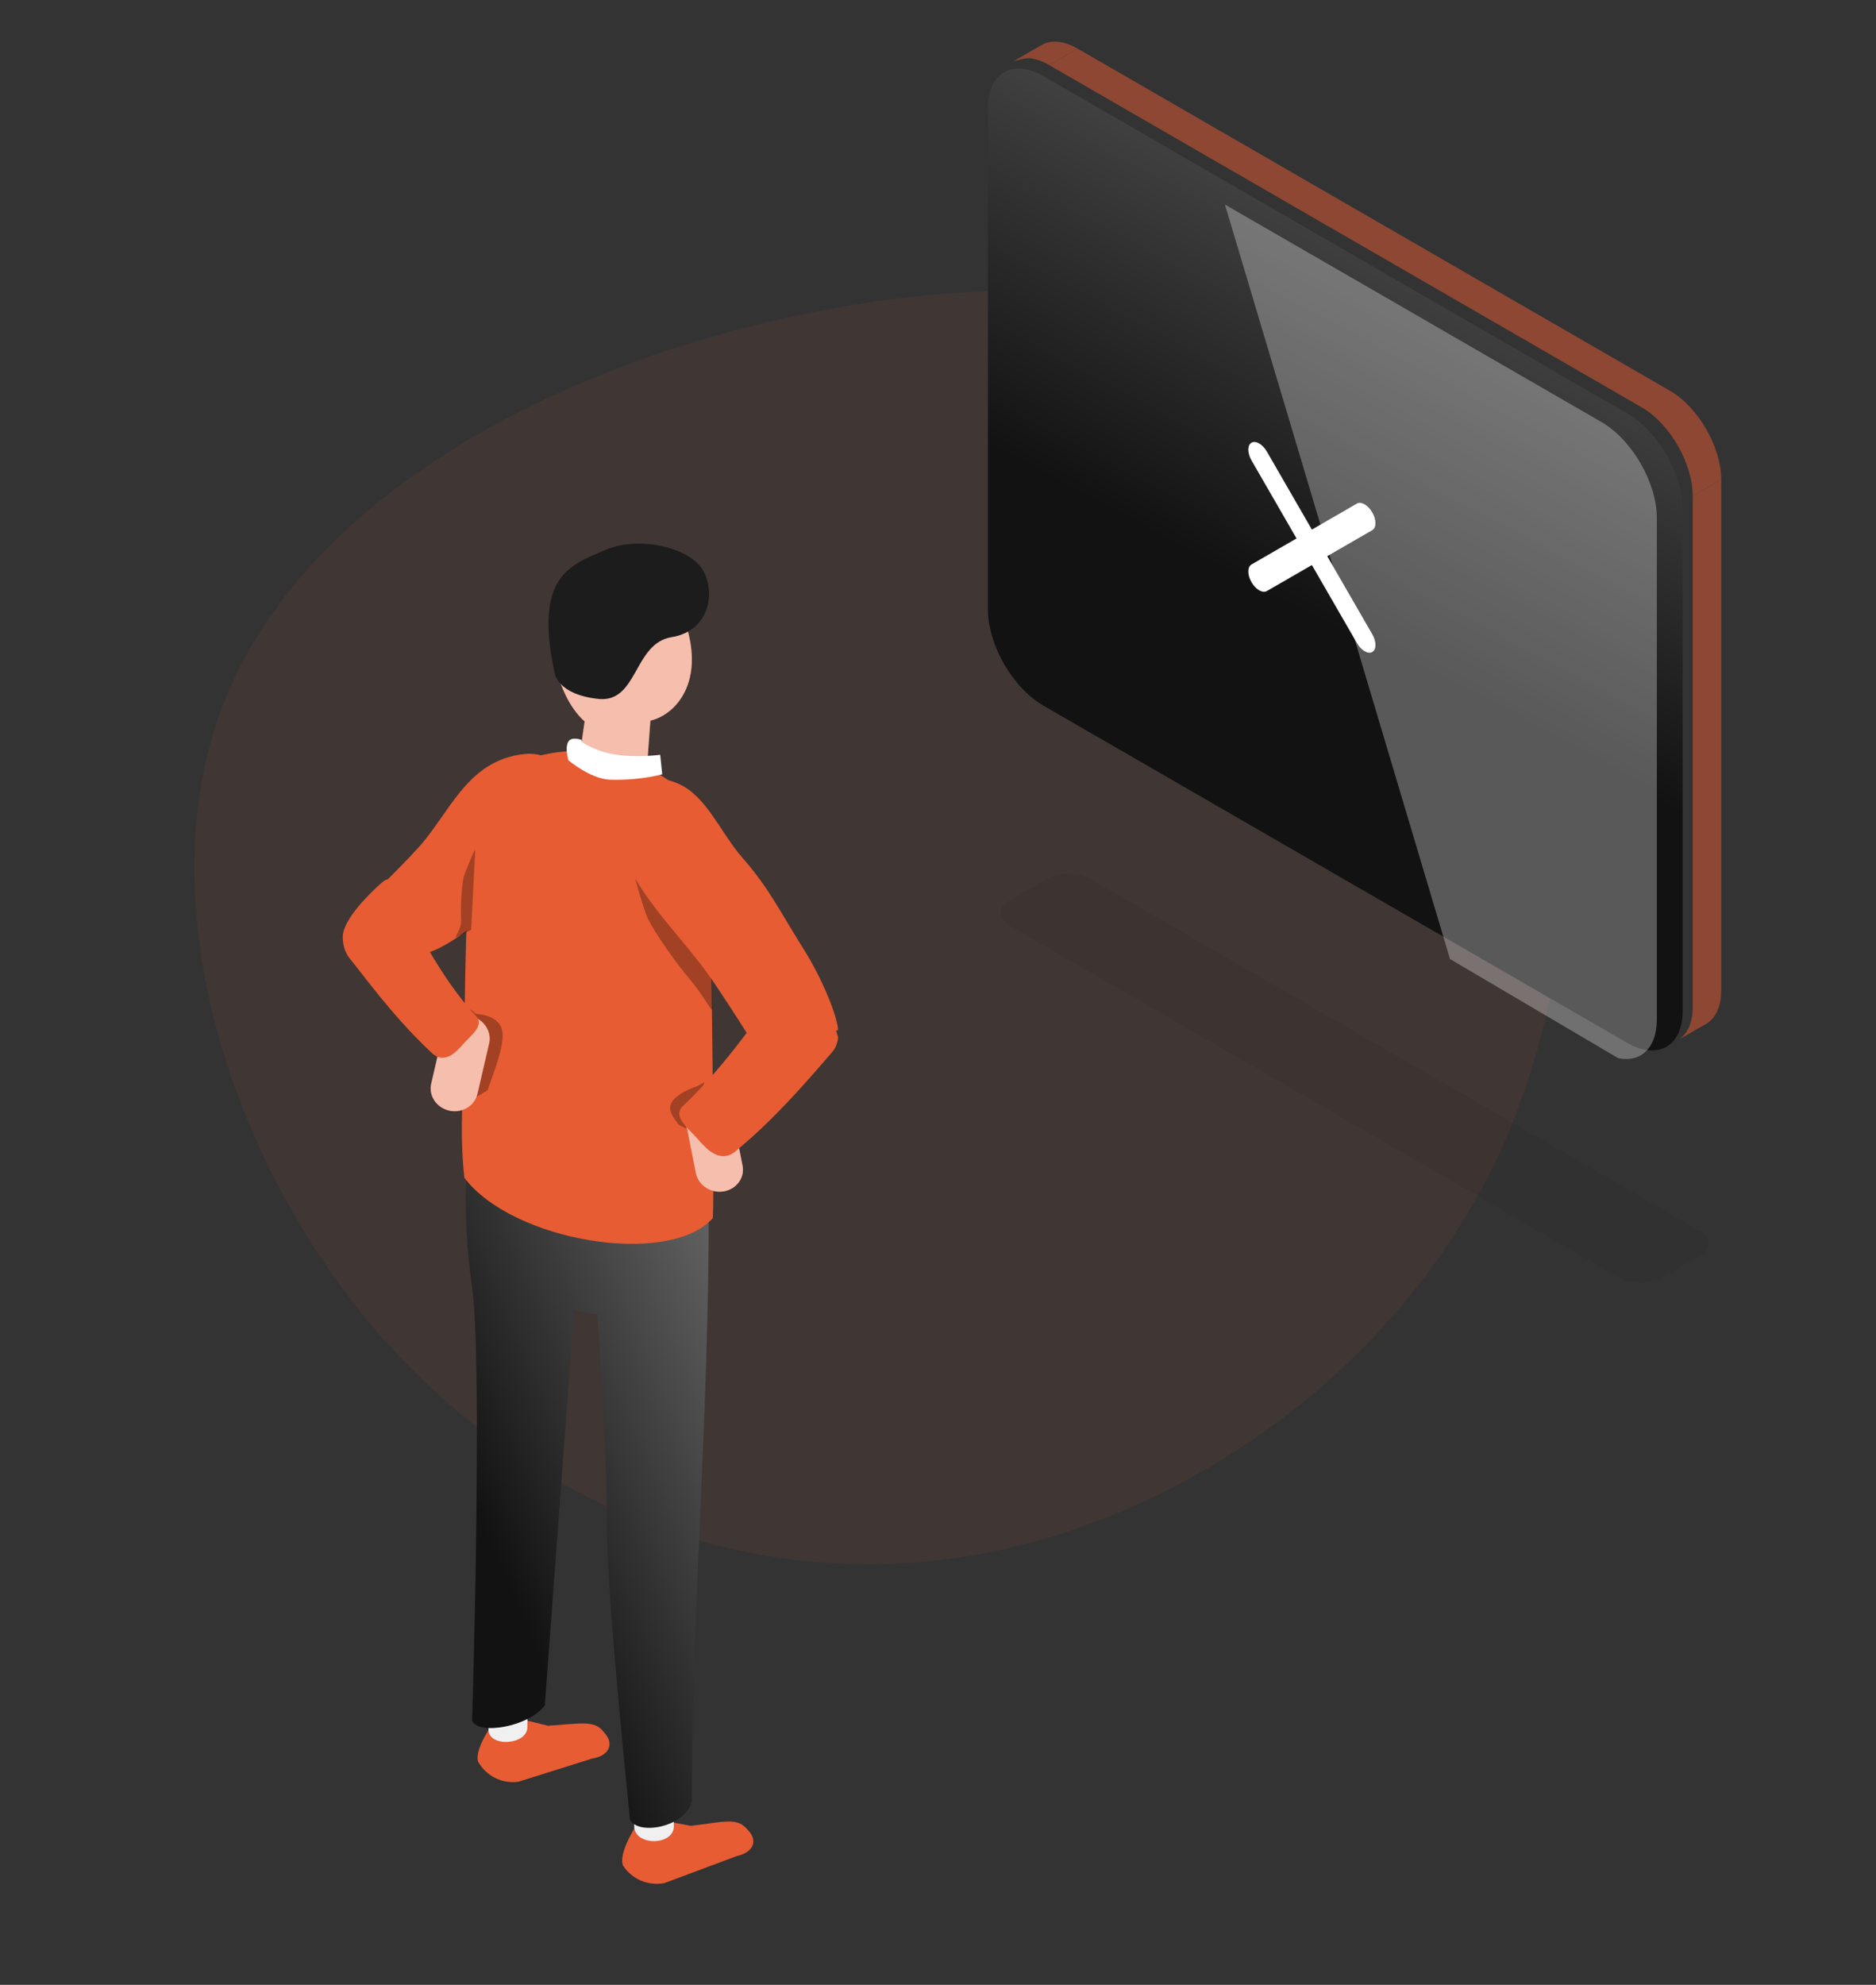
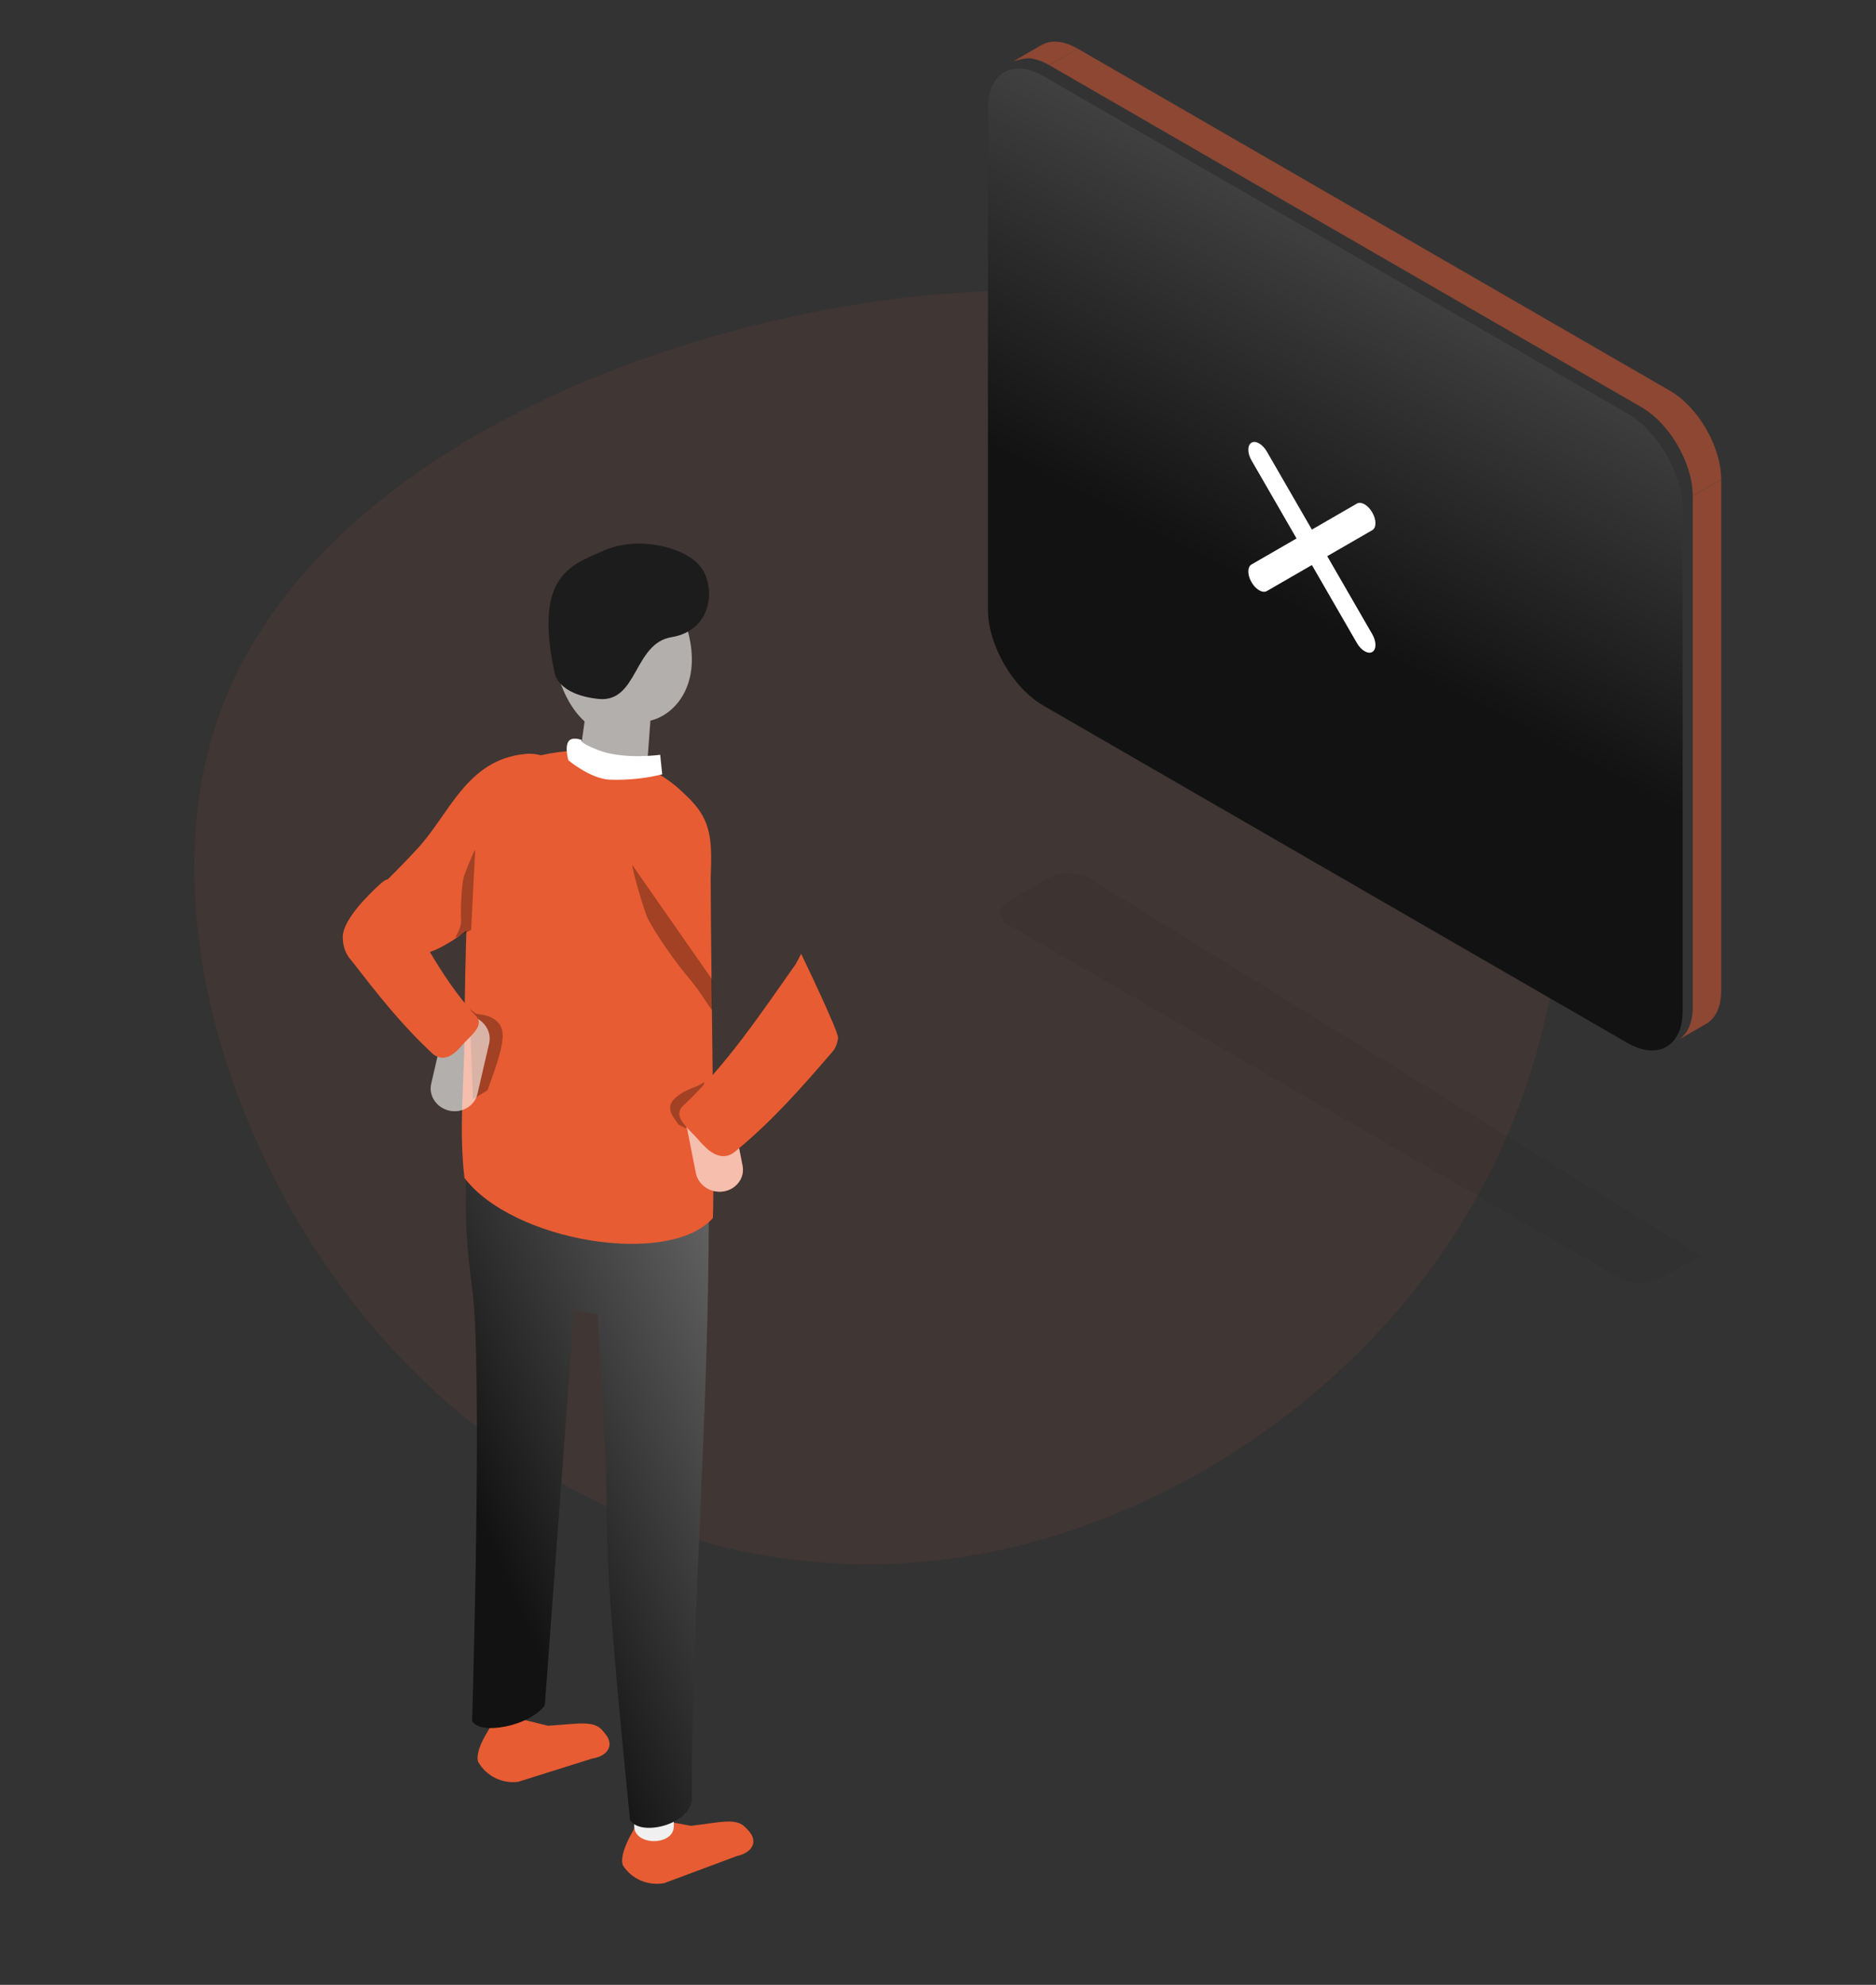
<svg xmlns="http://www.w3.org/2000/svg" width="313" height="331" viewBox="0 0 313 331" fill="none">
  <rect x="0" y="0" width="313" height="331" fill="#333333" stroke="none" />
  <path opacity="0.07" d="M160.664 259.657C123.743 265.334 87.566 250.752 62.796 221.978C38.026 193.204 24.721 150.075 37.124 117.732C49.585 85.226 87.72 63.128 128.946 53.514C170.171 43.899 214.545 46.606 239.005 73.436C263.374 100.048 267.92 150.999 251.464 189.387C235.009 227.776 197.435 253.927 160.664 259.657Z" fill="#E75C33" />
-   <path d="M283.624 209.384C285.584 208.253 285.584 206.419 283.624 205.288L181.86 146.534C179.901 145.403 176.725 145.403 174.766 146.534L168.38 150.221C166.421 151.352 166.421 153.186 168.38 154.317L270.144 213.071C272.104 214.202 275.28 214.202 277.239 213.071L283.624 209.384Z" fill="black" fill-opacity="0.05" />
+   <path d="M283.624 209.384L181.86 146.534C179.901 145.403 176.725 145.403 174.766 146.534L168.38 150.221C166.421 151.352 166.421 153.186 168.38 154.317L270.144 213.071C272.104 214.202 275.28 214.202 277.239 213.071L283.624 209.384Z" fill="black" fill-opacity="0.05" />
  <g opacity="0.5">
    <path d="M171.874 9.727C172.859 9.839 173.934 10.209 175.06 10.859L179.811 8.116C177.449 6.753 175.311 6.624 173.764 7.517L169.015 10.259C169.015 10.259 170.889 9.616 171.874 9.727Z" fill="#E75C33" />
    <path d="M279.918 173.478C281.465 172.585 282.422 170.669 282.422 167.943L282.422 82.718L287.173 79.975V165.2C287.173 167.926 286.216 169.842 284.669 170.735L279.918 173.478Z" fill="#E75C33" />
    <path d="M175.06 10.859L273.871 67.907C278.594 70.634 282.422 77.265 282.422 82.718L287.173 79.975C287.173 74.522 283.344 67.891 278.622 65.165L179.811 8.116L175.06 10.859Z" fill="#E75C33" />
  </g>
  <path d="M174.079 12.696C168.973 9.748 164.833 12.138 164.833 18.034L164.833 101.655C164.833 107.551 168.973 114.721 174.079 117.669L271.501 173.915C276.607 176.863 280.746 174.474 280.746 168.578V84.956C280.746 79.06 276.607 71.891 271.501 68.943L174.079 12.696Z" fill="url(#paint0_linear_15808_107070)" />
  <path d="M211.364 75.299C210.657 74.075 209.511 73.413 208.805 73.821C208.098 74.229 208.098 75.552 208.805 76.776L216.321 89.796L208.805 94.135C208.098 94.543 208.098 95.867 208.805 97.091C209.511 98.315 210.657 98.977 211.364 98.569L218.881 94.229L226.397 107.248C227.104 108.472 228.25 109.134 228.957 108.726C229.664 108.318 229.664 106.995 228.957 105.77L221.44 92.751L228.957 88.412C229.664 88.003 229.664 86.68 228.957 85.456C228.25 84.232 227.104 83.57 226.397 83.978L218.881 88.318L211.364 75.299Z" fill="white" />
-   <path d="M204.377 34.114L241.925 159.932L269.99 176.47C273.728 177.259 276.436 174.783 276.436 170.014V86.393C276.436 80.497 272.297 73.328 267.191 70.38L204.377 34.114Z" fill="white" fill-opacity="0.3" />
  <path d="M84.668 286.134L91.43 287.794C96.471 287.487 99.053 286.81 100.559 288.624L100.99 289.147C102.496 290.96 101.512 292.835 98.807 293.265L86.482 297.138C83.777 297.507 81.133 296.185 79.781 293.819C79.781 293.819 79.074 292.466 81.349 288.778C82.609 286.595 82.486 286.472 84.668 286.134Z" fill="#E75C33" />
  <path d="M108.459 303.224L115.282 304.484C120.323 303.9 122.844 303.07 124.442 304.822L124.903 305.314C126.501 307.066 125.61 308.941 122.936 309.525L110.825 314.044C108.151 314.535 105.416 313.398 103.94 311.093C103.94 311.093 103.172 309.802 105.262 305.96C106.43 303.839 106.307 303.685 108.459 303.224Z" fill="#E75C33" />
  <path d="M112.424 304.546C112.424 307.866 105.815 307.866 105.815 304.546V293.788H112.424V304.546Z" fill="#F0F0F0" />
-   <path d="M87.988 288.071C87.926 291.053 81.472 291.422 81.502 288.409L81.625 278.696L88.111 278.358L87.988 288.071Z" fill="#F0F0F0" />
  <path d="M77.998 193.843C92.188 202.872 101.475 204.162 118.26 201.251C118.26 237.112 115.422 267.812 115.422 300.319C114.593 304.653 106.425 306.212 105.103 303.415C101.475 267.112 101.217 259.114 101.217 250.858C101.217 242.603 99.946 224.602 99.669 219.126C98.379 219.126 97.09 218.868 95.8 218.352L90.898 284.397C88.254 287.962 79.91 289.405 78.772 286.977C78.772 286.977 80.578 227.639 78.772 214.74C76.966 201.84 77.998 193.843 77.998 193.843Z" fill="url(#paint1_linear_15808_107070)" />
-   <path d="M114.944 113.577C113.905 117.162 111.323 119.497 108.517 120.181L107.813 129.714C107.229 132.296 102.373 134.079 99.76 133.495L98.992 133.31C96.379 132.726 95.949 130.021 96.533 127.409L97.537 120.307C94.998 118.051 92.966 113.862 92.322 108.905C91.307 101.098 94.104 94.274 98.561 93.721C99.127 93.651 99.693 93.684 100.252 93.813C102.602 91.448 105.811 91.511 108.674 94.459C112.854 98.762 116.85 106.999 114.944 113.577Z" fill="#E75C33" />
  <path d="M108.517 120.181C111.323 119.497 113.905 117.162 114.944 113.577C116.85 106.999 112.854 98.762 108.674 94.459C105.811 91.511 102.602 91.448 100.252 93.813C99.693 93.684 99.127 93.651 98.561 93.721C94.104 94.274 91.307 101.098 92.322 108.905C92.966 113.862 94.998 118.051 97.537 120.307L96.533 127.409C95.949 130.021 96.379 132.726 98.992 133.31L99.76 133.495C102.373 134.079 107.229 132.296 107.813 129.714L108.517 120.181Z" fill="white" fill-opacity="0.6" />
  <path d="M92.537 112.224C92.537 112.224 92.936 115.82 99.852 116.558C106.43 117.234 105.692 107.306 112.024 106.261C119.001 105.124 119.493 97.624 116.758 94.366C114.022 91.108 106.307 89.356 100.744 91.815C95.18 94.274 89.033 95.995 92.537 112.224Z" fill="#1C1C1C" />
  <path d="M77.482 196.422C76.538 188.11 77.446 180.199 77.482 173.461C77.546 161.795 77.998 138.375 79.546 135.279C81.094 132.183 84.964 127.215 89.186 126.24C89.586 126.148 89.955 126.056 90.354 125.933C93.858 125.134 97.485 124.919 101.143 125.872C101.543 125.964 101.973 126.056 102.373 126.148C106.86 127.193 110.979 129.16 114.237 132.449C114.606 132.787 114.944 133.095 115.251 133.433C118.602 136.906 118.848 140.041 118.571 146.435C118.632 164.108 119.247 194.439 118.94 203.138C111.537 211.386 85.48 207 77.482 196.422Z" fill="#E75C33" />
  <path d="M110.487 129.13L110.149 125.872C110.149 125.872 104.002 126.763 99.668 125.042C96.41 123.751 97.055 123.413 97.055 123.413C97.055 123.413 95.334 122.706 94.781 123.751C94.227 124.796 94.842 126.794 94.842 126.794C94.842 126.794 98.469 129.868 101.727 130.021C104.678 130.114 107.629 129.837 110.487 129.13Z" fill="white" />
  <path d="M118.853 168.43L118.816 163.358L105.492 144.254C105.376 144.641 107.431 151.874 108.068 153.146C109.343 155.69 112.787 160.628 115.139 163.36C117.02 165.546 118.373 168.168 118.853 168.43Z" fill="black" fill-opacity="0.3" />
  <path d="M113.154 187.513L114.428 188.159L117.544 180.518C117.373 180.495 116.538 181.054 116.28 181.148C115.957 181.266 112.321 182.481 111.862 184.312C111.495 185.778 113.138 187.177 113.154 187.513Z" fill="black" fill-opacity="0.3" />
  <path d="M81.371 181.796L78.904 183.308L78.358 168.336C78.544 168.202 79.216 168.997 79.451 169.073C79.746 169.167 84.04 169.182 83.87 172.914C83.735 175.899 81.507 181.063 81.371 181.796Z" fill="black" fill-opacity="0.3" />
  <path d="M120.739 198.683C122.872 198.326 124.306 196.401 123.886 194.362L122.176 185.719C121.714 183.689 119.621 182.387 117.481 182.807C115.424 183.21 114.064 185.078 114.399 187.031L116.108 195.675C116.544 197.69 118.605 199.039 120.739 198.683Z" fill="#E75C33" />
  <path d="M120.739 198.683C122.872 198.326 124.306 196.401 123.886 194.362L122.176 185.719C121.714 183.689 119.621 182.387 117.481 182.807C115.424 183.21 114.064 185.078 114.399 187.031L116.108 195.675C116.544 197.69 118.605 199.039 120.739 198.683Z" fill="white" fill-opacity="0.6" />
-   <path d="M126.115 174.712C126.468 175.316 126.847 175.893 127.2 176.496L139.813 171.778C139.802 169.755 137.319 163.424 134.112 158.327C130.043 151.859 128.332 148.136 123.857 143.03C120.271 138.939 117.947 132.889 113.319 130.758C108.69 128.627 102.918 129.803 102.79 135.416C102.509 146.669 113.162 154.847 119.217 164.02L120.444 165.851C122.399 168.803 124.267 171.715 126.115 174.712Z" fill="#E75C33" />
  <path d="M138.889 175.398C139.254 174.992 139.702 174.18 139.825 173.11C139.948 172.04 133.663 159.06 133.663 159.06L133.663 159.06C133.37 159.634 133.078 160.209 132.742 160.807C127.053 168.857 121.337 177.485 113.846 184.531C112.09 186.436 115.308 188.479 116.869 190.475C117.235 190.839 117.593 191.238 117.968 191.567C119.467 192.886 121.202 193.394 122.866 191.865C129.103 186.689 133.703 181.396 138.889 175.398Z" fill="#E75C33" />
-   <path d="M74.94 185.215C72.829 184.731 71.464 182.717 71.949 180.7L73.932 172.14C74.457 170.134 76.583 168.953 78.7 169.501C80.734 170.026 82.027 171.979 81.63 173.916L79.647 182.475C79.148 184.468 77.052 185.699 74.94 185.215Z" fill="#E75C33" />
  <path d="M74.94 185.215C72.829 184.731 71.464 182.717 71.949 180.7L73.932 172.14C74.457 170.134 76.583 168.953 78.7 169.501C80.734 170.026 82.027 171.979 81.63 173.916L79.647 182.475C79.148 184.468 77.052 185.699 74.94 185.215Z" fill="white" fill-opacity="0.6" />
  <path d="M62.92 148.372C62.539 148.716 62.191 149.077 61.81 149.421L71.014 158.933C72.766 158.712 77.26 156.077 80.388 152.996C84.359 149.088 86.899 147.34 89.522 143.253C91.623 139.977 95.936 137.498 95.913 133.602C95.891 129.705 92.532 125.249 87.605 125.737C77.718 126.697 74.929 136.008 69.413 141.776L68.32 142.942C66.548 144.803 64.775 146.591 62.92 148.372Z" fill="#E75C33" />
  <path d="M58.733 160.307C58.432 159.934 57.207 158.802 57.186 156.251C57.165 153.699 60.92 149.9 60.92 149.9C61.546 149.266 64.406 146.198 64.681 146.737C69.344 154.049 73.304 162.962 79.474 169.479C80.918 171.23 78.227 172.865 76.913 174.538C76.606 174.839 76.305 175.171 75.991 175.441C74.735 176.524 73.289 176.887 71.918 175.471C66.775 170.647 62.995 165.799 58.733 160.307Z" fill="#E75C33" />
  <path d="M76.059 156.338L78.602 155.082L79.285 141.715C79.097 141.839 77.487 145.68 77.328 146.454C77.01 148.002 76.83 151.356 76.931 153.371C77.011 154.983 75.935 156.054 76.059 156.338Z" fill="black" fill-opacity="0.3" />
  <defs>
    <linearGradient id="paint0_linear_15808_107070" x1="277.396" y1="-29.968" x2="209.41" y2="98.003" gradientUnits="userSpaceOnUse">
      <stop stop-color="#848484" />
      <stop offset="1" stop-color="#121212" />
    </linearGradient>
    <linearGradient id="paint1_linear_15808_107070" x1="149.719" y1="214.482" x2="76.708" y2="245.698" gradientUnits="userSpaceOnUse">
      <stop stop-color="#848484" />
      <stop offset="1" stop-color="#121212" />
    </linearGradient>
  </defs>
</svg>